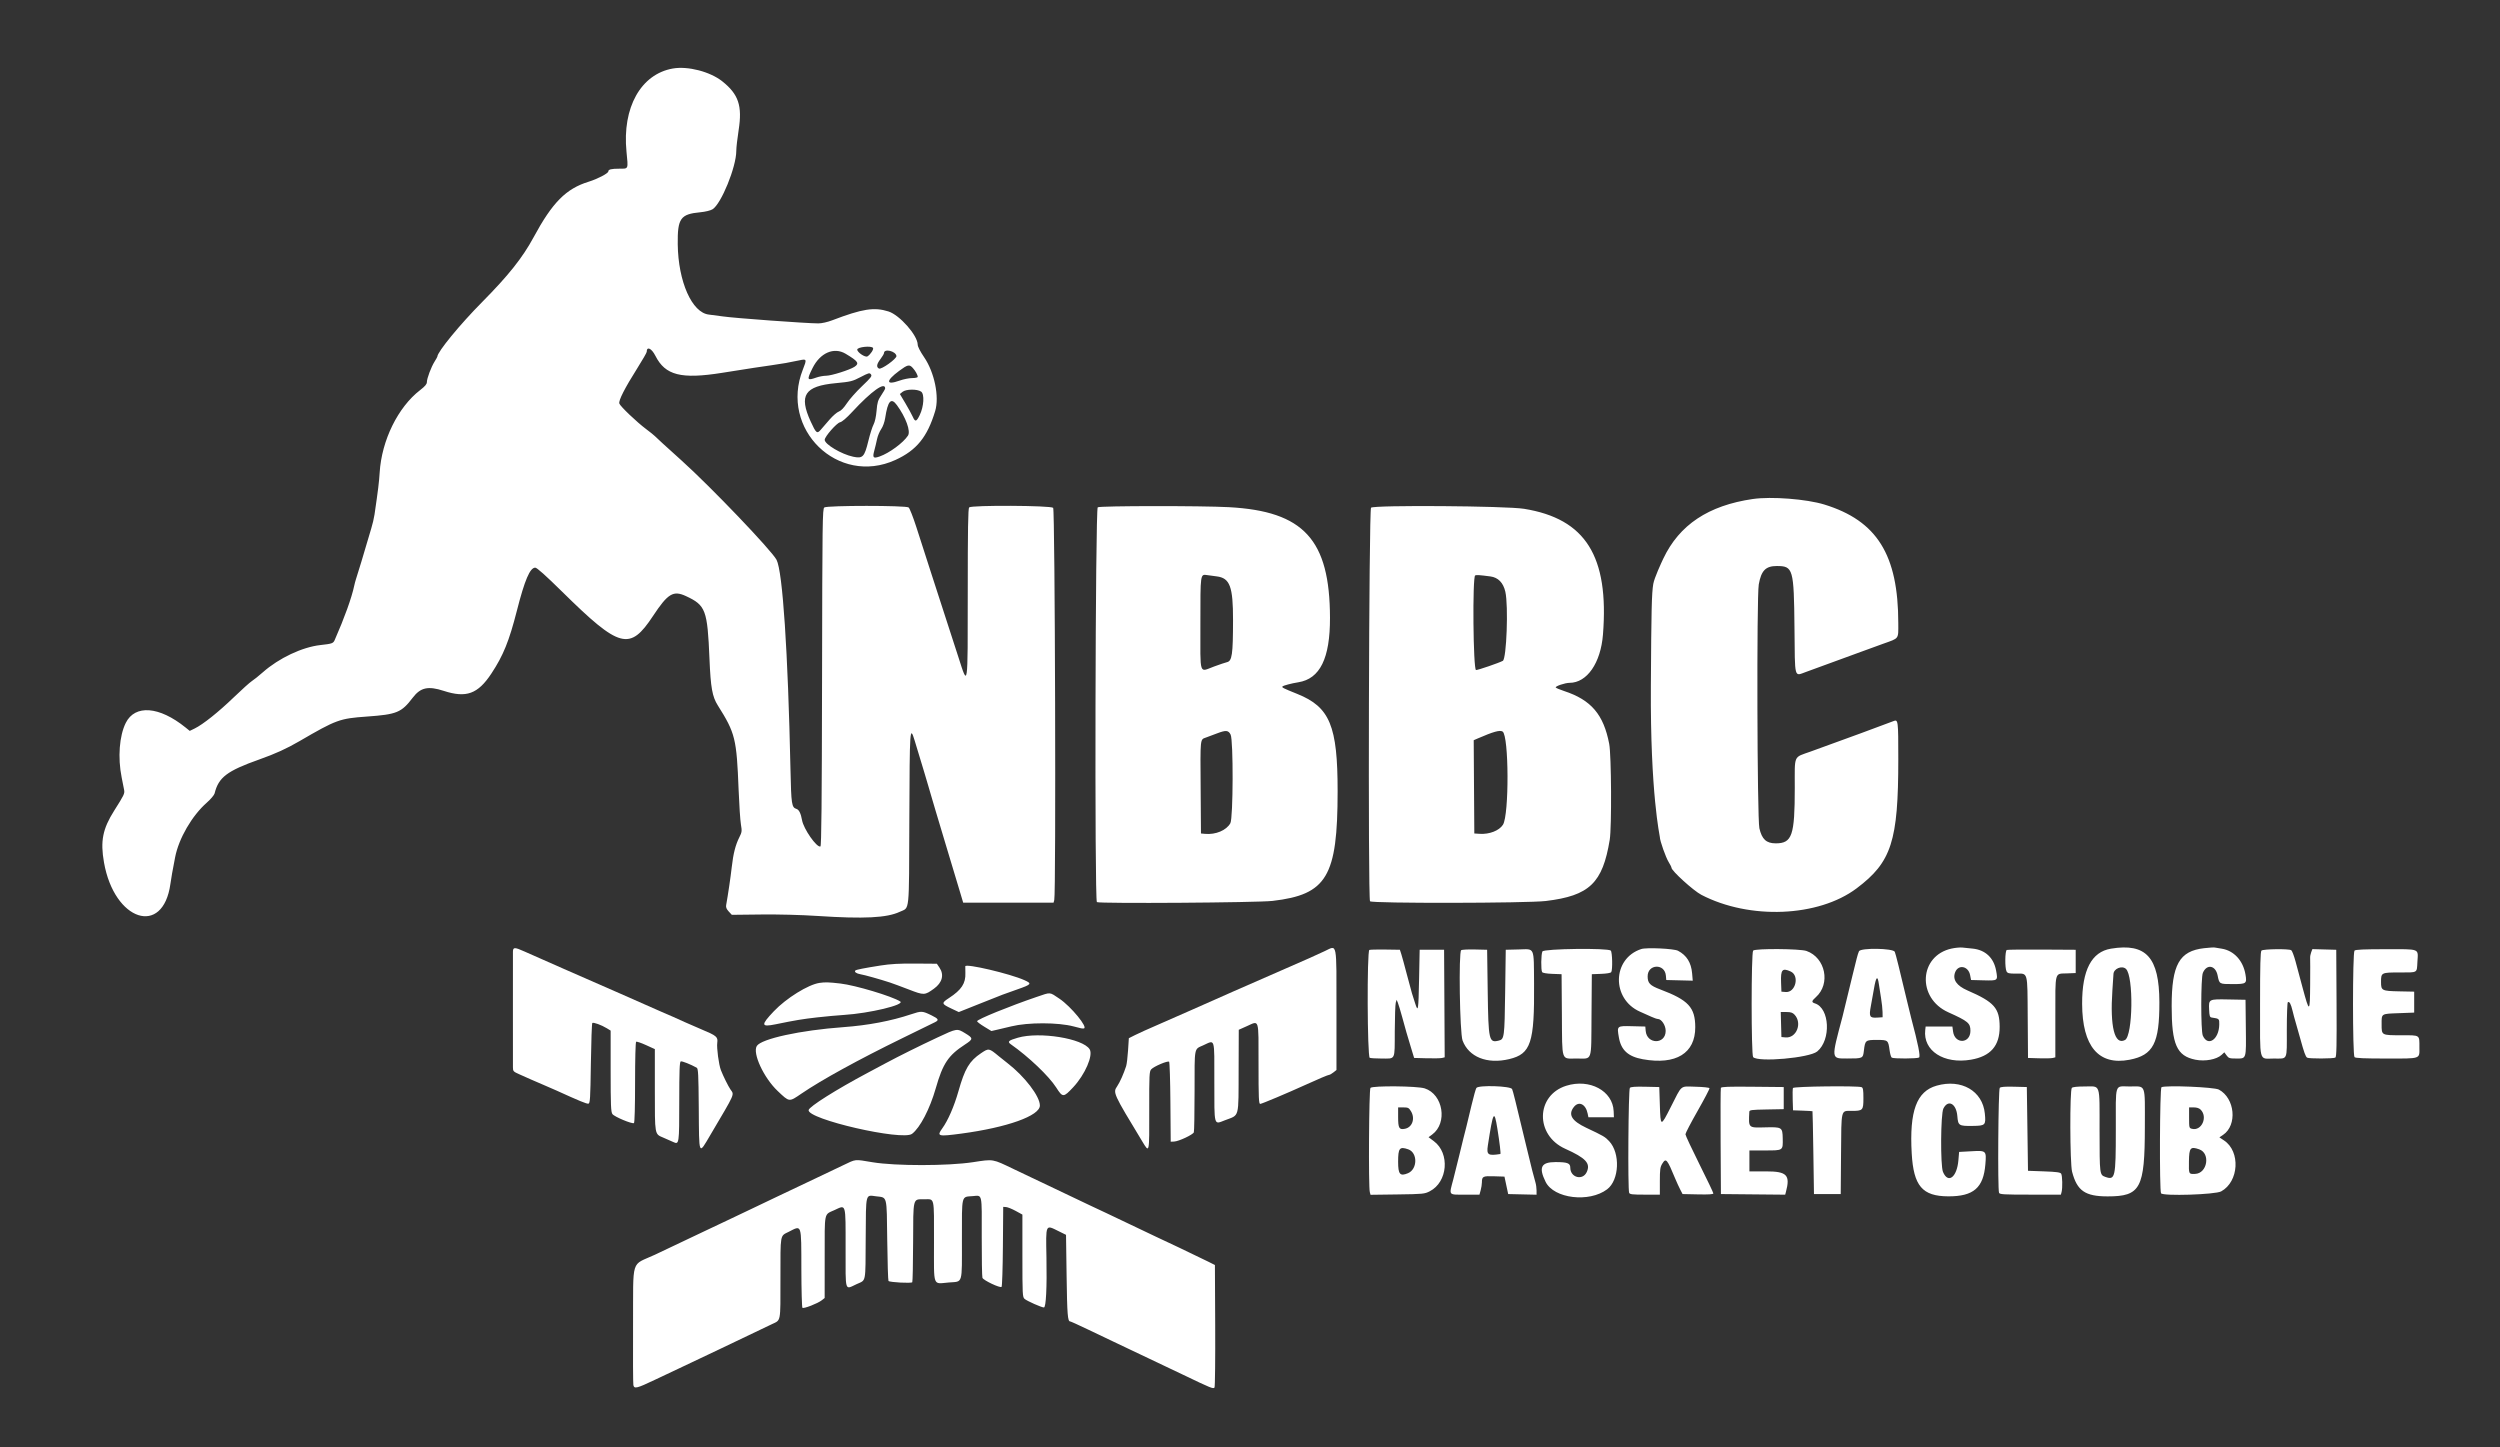
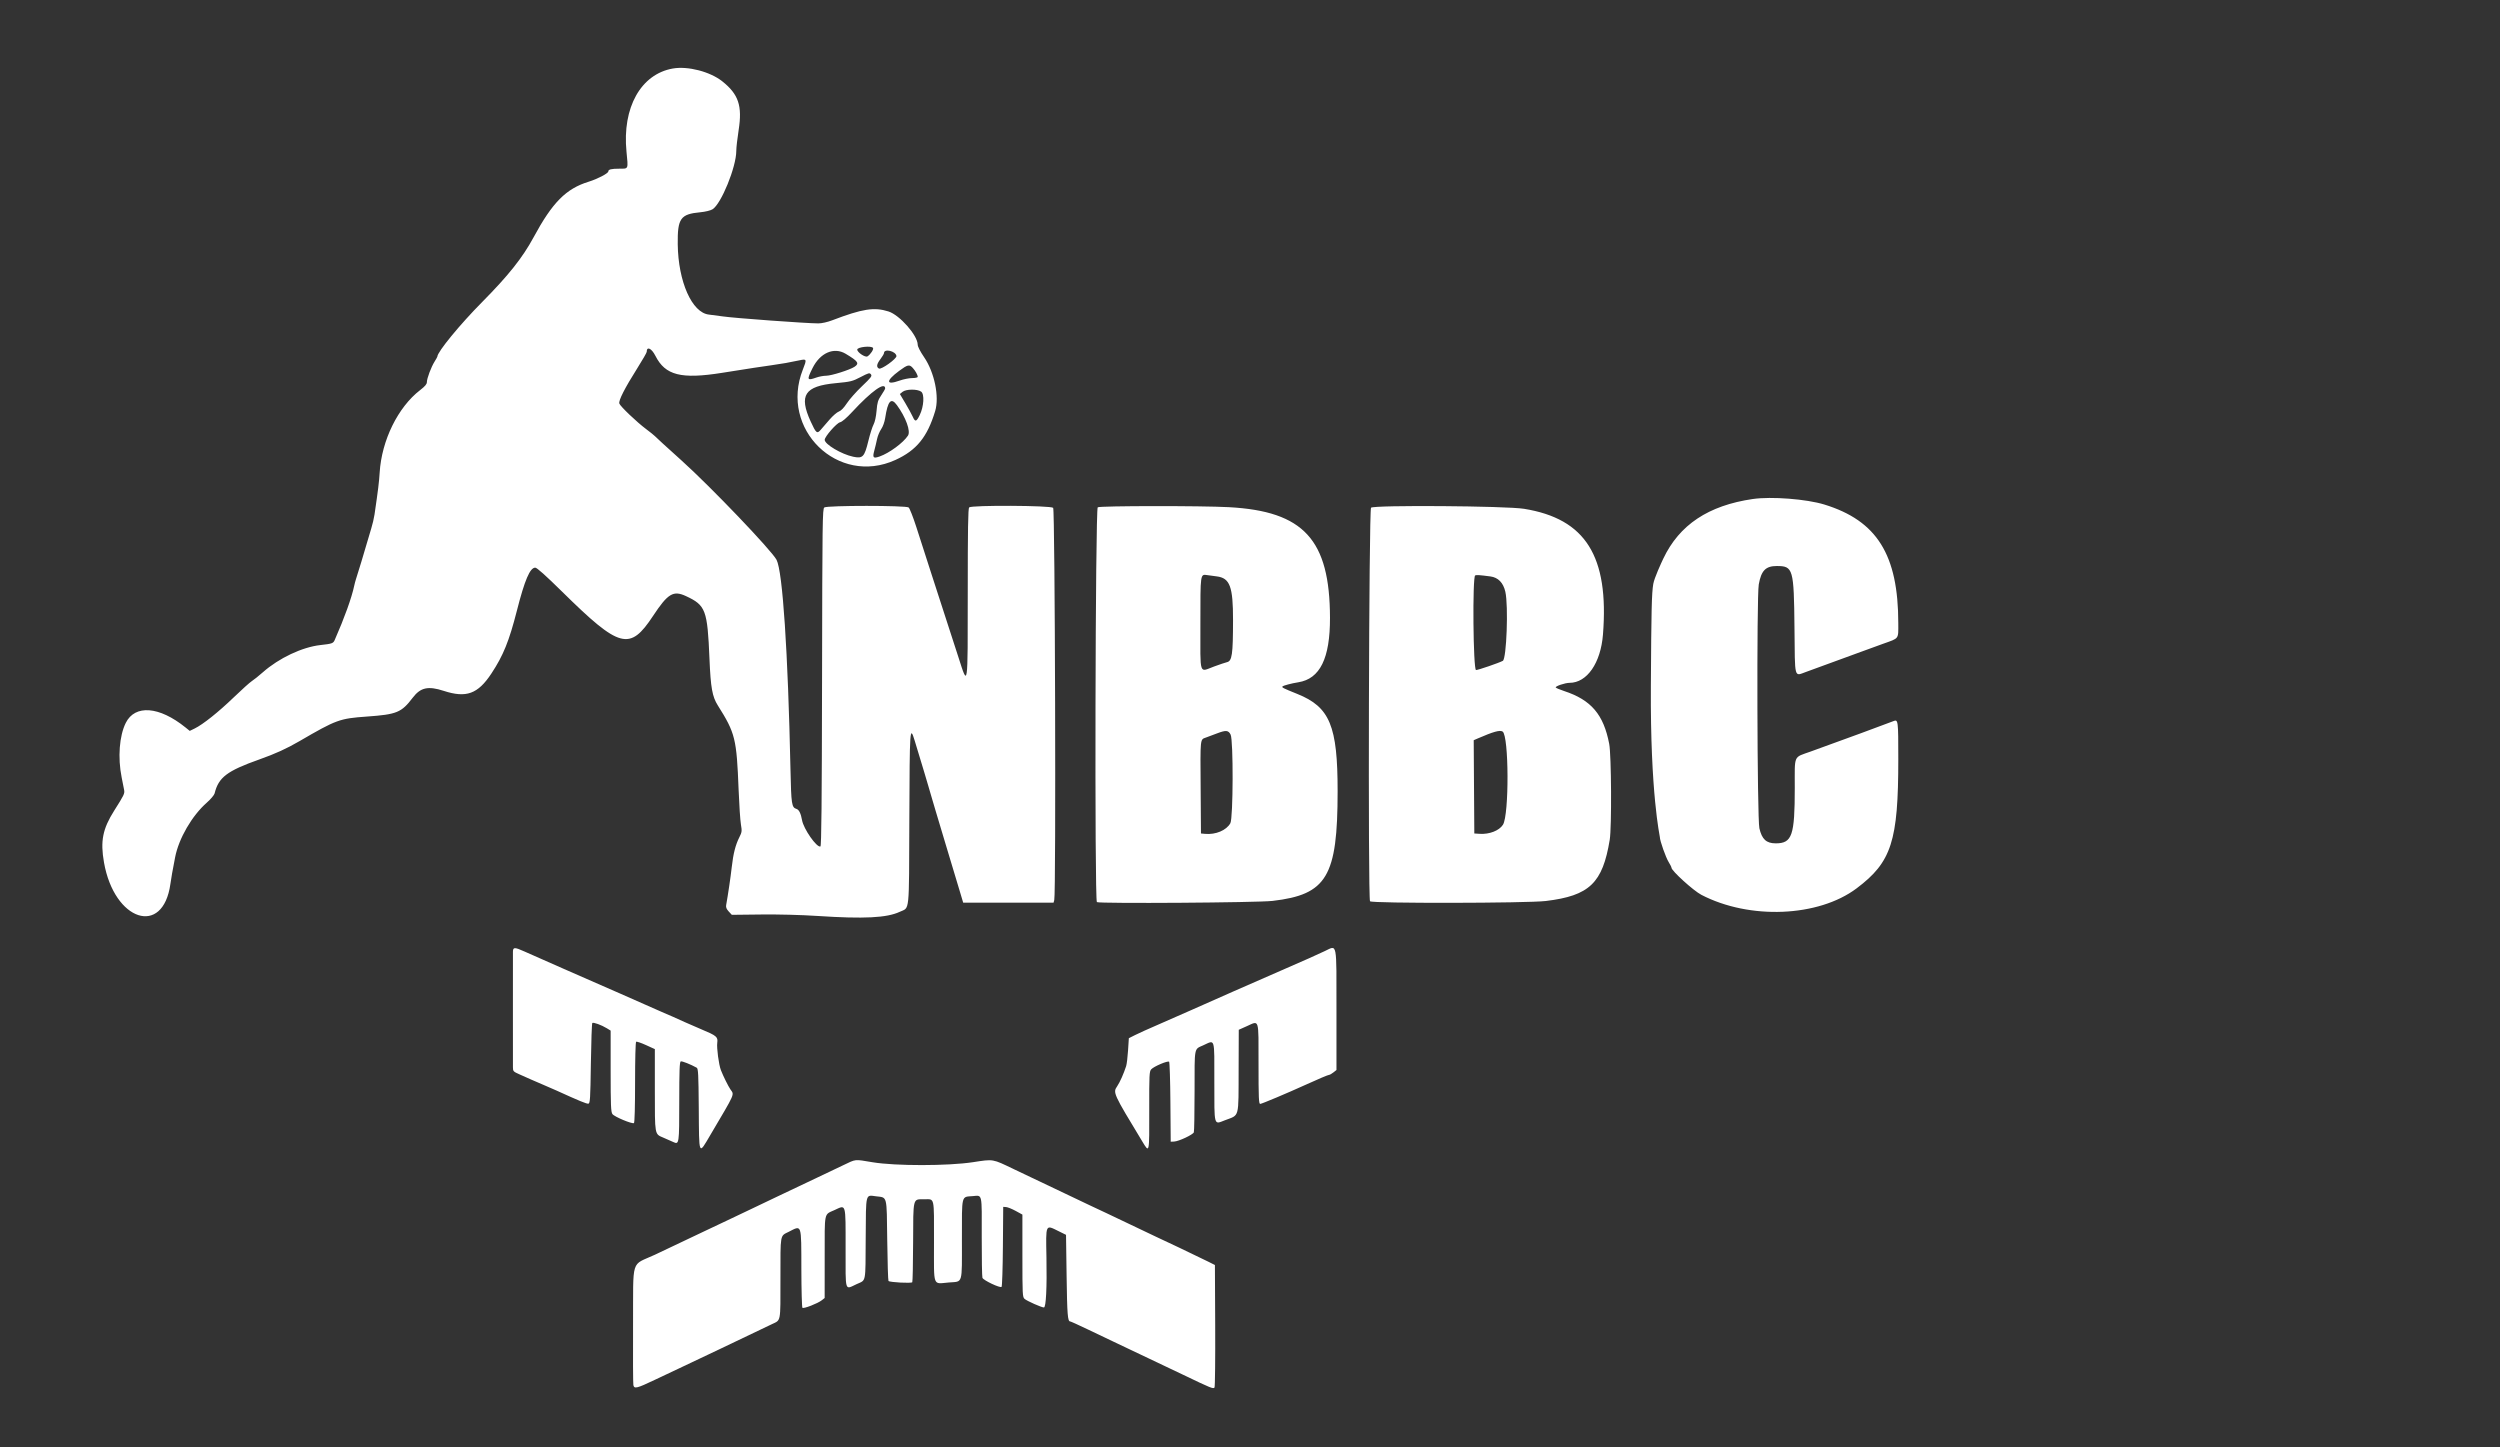
<svg xmlns="http://www.w3.org/2000/svg" width="100%" height="100%" viewBox="0 0 1197 693" version="1.1" xml:space="preserve" style="fill-rule:evenodd;clip-rule:evenodd;stroke-linejoin:round;stroke-miterlimit:2;">
  <rect x="0" y="0" width="1197" height="693" fill="#333333" stroke="none" />
  <g id="Calque1">
-     <path id="path2" d="M934.453,454.162c-15.665,3.392 -16.745,23.708 -1.624,30.512c9.497,4.274 10.61,5.203 10.61,8.878c0,6.212 -7.489,6.516 -8.314,0.337l-0.318,-2.388l-6.405,0l-6.406,0l-0.191,1.671c-1.139,9.907 8.902,16.426 21.881,14.207c9.397,-1.606 13.794,-6.646 13.751,-15.758c-0.044,-8.946 -2.603,-11.836 -15.392,-17.39c-5.243,-2.279 -7.248,-5.216 -5.931,-8.684c1.493,-3.924 6.309,-3.048 7.168,1.299l0.467,2.38l5.982,0.157c6.934,0.183 6.897,0.213 5.998,-4.699c-1.113,-6.078 -5.146,-9.864 -11.174,-10.489c-1.685,-0.177 -3.943,-0.408 -5.016,-0.515c-1.073,-0.11 -3.361,0.107 -5.086,0.482m76.292,0.05c-9.316,1.53 -13.874,10.252 -13.821,26.429c0.07,20.389 7.906,29.619 22.709,26.762c11.372,-2.199 14.332,-7.916 14.276,-27.598c-0.064,-21.439 -6.326,-28.36 -23.164,-25.593m44.636,-0.231c-11.929,1.343 -15.594,7.866 -15.591,27.776c0,18.328 2.436,23.825 11.361,25.626c4.628,0.933 10.152,-0.09 12.555,-2.326l1.299,-1.212l1.083,1.486c0.976,1.337 1.43,1.487 4.588,1.487c4.976,0 4.799,0.568 4.625,-14.83l-0.147,-13.296l-8,-0.154c-9.67,-0.187 -9.65,-0.197 -9.43,4.833c0.14,3.17 0.314,3.685 1.276,3.829c3.609,0.541 3.623,0.554 3.579,3.338c-0.117,7.198 -5.49,10.8 -7.889,5.287c-0.986,-2.263 -0.959,-27.662 0.034,-30.008c1.854,-4.394 6.081,-3.679 7.063,1.196c0.846,4.207 0.766,4.161 7.235,4.161c6.57,0 6.847,-0.211 6.108,-4.592c-1.122,-6.65 -5.557,-11.451 -11.411,-12.367c-1.37,-0.214 -2.867,-0.458 -3.325,-0.548c-0.461,-0.087 -2.713,0.053 -5.013,0.314m-269.558,0.418c-13.961,4.558 -14.339,23.922 -0.581,29.994c1.701,0.752 4.143,1.841 5.43,2.426c1.283,0.585 2.676,1.063 3.097,1.063c1.758,0 3.753,3.03 3.753,5.697c0,6.583 -9.026,6.546 -9.574,-0.037l-0.17,-2.041l-6.275,-0.157c-7.369,-0.185 -7.342,-0.208 -6.39,5.339c1.046,6.122 4.441,9.216 11.488,10.479c15.85,2.841 25.142,-2.857 25.089,-15.381c-0.04,-9.467 -3.284,-12.962 -16.748,-18.041c-4.945,-1.868 -6.051,-3.014 -6.051,-6.275c0,-5.959 8.247,-6.256 8.738,-0.315l0.174,2.076l12.684,0.314l-0.3,-3.499c-0.448,-5.163 -2.6,-8.614 -6.747,-10.817c-1.948,-1.036 -15.091,-1.651 -17.617,-0.825m-130.178,0.428c-1.18,0.487 -0.996,51.199 0.184,51.654c0.484,0.184 2.97,0.337 5.523,0.337c7.001,0 6.396,1.216 6.463,-13.009c0.03,-6.783 0.24,-12.958 0.471,-13.723l0.418,-1.394l0.581,1.394c0.321,0.765 1.267,3.896 2.102,6.96c1.851,6.79 2.068,7.549 4.087,14.202l1.604,5.29l6.061,0.163c3.335,0.087 6.627,0.021 7.319,-0.15l1.259,-0.314l-0.143,-25.747l-0.147,-25.747l-5.848,0l-5.848,0l-0.277,14.018c-0.304,15.331 -0.451,16.2 -1.938,11.465c-0.552,-1.764 -1.21,-3.829 -1.464,-4.598c-0.251,-0.765 -1.363,-4.872 -2.466,-9.126c-1.103,-4.254 -2.306,-8.638 -2.666,-9.744l-0.659,-2.015l-6.961,-0.104c-3.826,-0.057 -7.271,0.027 -7.655,0.188m43.972,0.103c-1.284,0.832 -0.695,39.645 0.655,43.254c2.96,7.919 11.766,11.435 22.322,8.915c10.405,-2.486 12.139,-7.753 11.909,-36.203c-0.144,-17.917 0.491,-16.507 -7.321,-16.31l-6.236,0.157l-0.281,20.33c-0.294,21.641 -0.407,22.496 -3.037,23.154c-4.722,1.187 -4.989,0.007 -5.317,-23.434l-0.277,-20.05l-5.848,-0.14c-3.217,-0.077 -6.172,0.07 -6.569,0.327m38.892,0.611c-0.664,1.244 -0.768,8.899 -0.133,9.898c0.257,0.405 2.179,0.735 4.862,0.836l4.441,0.164l0.147,19.444c0.17,22.833 -0.468,20.939 7.021,20.925c7.748,-0.01 6.996,2.155 7.164,-20.624l0.147,-19.745l4.438,-0.164c2.686,-0.101 4.608,-0.431 4.865,-0.836c0.705,-1.106 0.518,-9.56 -0.224,-10.305c-1.3,-1.3 -32.019,-0.916 -32.728,0.407m100.896,-0.407c-0.962,0.962 -0.962,50.054 0,51.016c2.533,2.533 26.924,0.374 30.673,-2.717c6.733,-5.55 5.987,-20.794 -1.13,-23.03c-1.677,-0.528 -1.58,-1.133 0.475,-2.961c7.174,-6.372 4.634,-18.913 -4.481,-22.131c-3.102,-1.093 -24.471,-1.243 -25.537,-0.177m50.672,0.307c-0.267,0.535 -0.762,2.103 -1.096,3.479c-0.334,1.38 -1.233,5.013 -2.002,8.077c-0.768,3.064 -2.048,8.327 -2.84,11.695c-0.795,3.368 -1.677,7.004 -1.962,8.077c-5.473,20.587 -5.533,20.029 2.226,20.033c7.515,0 7.585,-0.034 8.017,-3.709c0.591,-5.043 0.765,-5.187 6.185,-5.187c5.39,0 5.467,0.067 6.132,5.012c0.223,1.685 0.691,3.249 1.039,3.472c0.865,0.565 12.15,0.519 13.048,-0.053c0.762,-0.481 -0.377,-6.225 -3.775,-19.014c-0.284,-1.072 -1.143,-4.581 -1.905,-7.796c-3.626,-15.307 -5.457,-22.662 -5.925,-23.808c-0.708,-1.728 -16.283,-1.982 -17.142,-0.278m70.764,-0.611c-0.868,0.357 -0.965,8.675 -0.116,10.255c0.481,0.902 1.186,1.076 4.347,1.076c6.065,0 5.63,-1.57 5.791,20.885l0.144,19.492l5.29,0.163c2.91,0.091 5.854,0.024 6.546,-0.15l1.252,-0.311l0,-19.415c0,-22.237 -0.457,-20.534 5.595,-20.777l4.15,-0.164l0,-5.57l0,-5.571l-16.15,-0.097c-8.882,-0.057 -16.464,0.027 -16.849,0.184m121.942,0.304c-0.502,0.502 -0.669,6.951 -0.669,25.6c0,28.851 -0.702,26.084 6.6,26.084c6.793,0 6.209,1.287 6.209,-13.673c0,-7.148 0.224,-13.133 0.494,-13.3c0.765,-0.475 1.457,0.796 2.259,4.137c0.401,1.684 1.039,4.067 1.417,5.293c0.374,1.223 1.37,4.731 2.212,7.796c1.881,6.857 2.577,8.792 3.335,9.319c0.795,0.555 12.661,0.525 13.54,-0.036c0.551,-0.351 0.671,-5.931 0.558,-26.028l-0.144,-25.583l-5.717,-0.157l-5.714,-0.16l-0.575,1.517c-0.318,0.835 -0.538,2.035 -0.491,2.666c0.05,0.632 0.05,6.409 0.003,12.842c-0.097,13.63 -0.324,13.717 -3.646,1.363c-1.105,-4.12 -2.609,-9.72 -3.341,-12.447c-0.735,-2.723 -1.661,-5.166 -2.065,-5.42c-1.18,-0.749 -13.49,-0.588 -14.265,0.187m44.553,0c-0.959,0.962 -0.959,50.054 0,51.016c0.488,0.485 4.661,0.668 15.298,0.668c16.791,0 15.785,0.341 15.772,-5.393c-0.013,-6.078 0.478,-5.744 -8.551,-5.754c-9.691,-0.01 -9.541,0.07 -9.541,-5.216c0,-5.273 -0.374,-5.029 8.258,-5.357l7.335,-0.281l0,-5.012l0,-5.012l-7.238,-0.147c-8.251,-0.174 -8.635,-0.368 -8.635,-4.451c0,-4.542 0.097,-4.592 8.949,-4.592c8.798,0 8.17,0.378 8.471,-5.076c0.364,-6.542 1.557,-6.061 -15.061,-6.061c-10.449,0 -14.569,0.183 -15.057,0.668m-705.742,7.144c-8.013,1.267 -11.659,1.992 -12.053,2.386c-0.648,0.645 0.478,1.467 2.467,1.805c2.028,0.341 9.072,2.315 14.044,3.936c1.377,0.451 5.46,1.958 9.076,3.355c7.325,2.83 7.609,2.82 12.09,-0.425c3.939,-2.857 4.922,-6.599 2.619,-10.014l-1.272,-1.895l-10.283,-0.08c-7.572,-0.06 -11.969,0.184 -16.688,0.932m40.587,0.354c-0.036,0.255 -0.02,1.718 0.037,3.252c0.187,4.949 -1.854,8.063 -7.853,11.969c-3.715,2.423 -3.632,2.774 1.19,5.053l3.512,1.661l10.366,-4.134c11.511,-4.595 10.622,-4.257 17.773,-6.763c6.71,-2.353 6.988,-2.72 3.285,-4.381c-6.873,-3.085 -28.099,-8.076 -28.31,-6.657m555.729,1.274c3.715,3.462 3.321,32.009 -0.468,34.037c-4.969,2.66 -7.231,-6.259 -6.032,-23.785c0.271,-3.94 0.498,-7.439 0.512,-7.776c0.087,-2.603 4.08,-4.254 5.988,-2.476m-160.54,1.233c4.357,1.984 2.349,10.219 -2.392,9.824l-2.039,-0.17l-0.164,-4.405c-0.23,-6.155 0.582,-7.081 4.595,-5.249m42.248,6.162c0.177,1.31 0.635,4.26 1.019,6.556c0.384,2.299 0.708,5.303 0.725,6.683l0.03,2.506l-2.556,0.167c-3.666,0.237 -4.04,-0.434 -3.078,-5.52c0.431,-2.262 1.076,-5.868 1.44,-8.013c1.05,-6.215 1.798,-6.951 2.42,-2.379m-507.262,-0.699c-5.417,0.809 -15.916,7.331 -21.841,13.573c-6.322,6.654 -6.189,7.68 0.822,6.249c9.851,-2.011 12.818,-2.502 19.906,-3.311c3.983,-0.451 9.747,-0.979 12.808,-1.173c12.257,-0.772 29.416,-4.889 26.953,-6.466c-3.882,-2.483 -21.483,-7.759 -28.624,-8.578c-5.663,-0.651 -7.301,-0.698 -10.024,-0.294m104.147,6.657c-13.143,4.474 -28.681,10.806 -28.681,11.689c0,0.287 1.544,1.463 3.432,2.609l3.432,2.085l3.11,-0.715c1.711,-0.391 4.615,-1.079 6.453,-1.53c8.013,-1.955 22.406,-1.932 29.84,0.05c3.763,0.999 3.957,1.039 4.812,0.956c2.333,-0.228 -6.078,-10.506 -11.662,-14.255c-4.865,-3.265 -3.976,-3.192 -10.736,-0.889m-60.296,8.37c-9.553,3.202 -20.577,5.293 -32.433,6.155c-20.531,1.491 -39.277,5.574 -41.419,9.016c-2.142,3.449 3.318,15.234 9.984,21.546c5.698,5.394 5.377,5.357 11.362,1.277c9.634,-6.573 27.311,-16.284 48.476,-26.629c7.81,-3.819 14.804,-7.244 15.539,-7.609c1.971,-0.986 1.64,-1.617 -1.688,-3.244c-4.434,-2.166 -4.819,-2.186 -9.821,-0.512m423.011,0.171c3.84,4.087 0.906,11.398 -4.374,10.897l-1.905,-0.184l-0.16,-5.985l-0.157,-5.988l2.706,0c2.092,0 2.975,0.287 3.89,1.26m-410.333,10.914c-9.012,4.226 -18.231,8.808 -24.845,12.346c-2.416,1.294 -6.272,3.352 -8.57,4.575c-15.101,8.036 -27.973,16.15 -28.3,17.837c-0.846,4.368 44.92,14.89 49.518,11.388c3.863,-2.943 8.515,-11.885 11.362,-21.84c3.382,-11.826 5.971,-15.706 13.944,-20.898c4.07,-2.654 4.073,-3.024 0.074,-5.451c-3.86,-2.338 -3.83,-2.342 -13.183,2.043m38.475,0.123c-4.521,1.306 -5.156,1.898 -3.378,3.144c8.484,5.945 18.222,15.211 21.71,20.671c3.134,4.906 3.492,4.903 8.164,-0.1c5.677,-6.082 9.664,-15.298 7.863,-18.181c-3.239,-5.187 -23.99,-8.528 -34.359,-5.534m-17.674,7.445c-5.57,3.752 -7.725,7.381 -10.77,18.128c-2.051,7.258 -5.008,14.051 -7.769,17.861c-2.74,3.786 -2.048,3.973 9.156,2.476c21.978,-2.944 37.593,-8.531 37.593,-13.45c0,-4.418 -7.268,-13.918 -15.538,-20.307c-1.35,-1.042 -3.228,-2.54 -4.177,-3.328c-4.682,-3.88 -4.762,-3.893 -8.495,-1.38m280.219,15.565c-14.619,4.625 -14.944,23.665 -0.508,30.151c9.911,4.451 12.247,6.967 10.349,11.135c-1.938,4.256 -7.89,2.696 -7.89,-2.069c0,-2.159 -1.376,-2.68 -7.094,-2.68c-6.89,0 -8.153,2.529 -4.725,9.467c3.967,8.023 20.845,10.068 29.459,3.568c5.842,-4.404 6.379,-17.332 0.956,-23.06c-1.978,-2.092 -2.633,-2.476 -10.937,-6.396c-7.01,-3.308 -8.812,-6.318 -5.948,-9.957c2.353,-2.991 5.668,-1.414 6.6,3.14l0.367,1.795l12.207,0l-0.12,-2.904c-0.401,-9.757 -11.528,-15.726 -22.716,-12.19m177.354,-0.054c-9.603,2.724 -13.082,12.171 -11.933,32.407c0.889,15.632 5.076,20.548 17.53,20.591c12.084,0.04 16.842,-4.08 17.744,-15.374c0.525,-6.57 0.474,-6.617 -6.947,-6.202l-5.634,0.31l-0.334,3.963c-0.695,8.214 -4.945,11.435 -7.385,5.594c-1.273,-3.051 -1.119,-27.691 0.19,-30.318c2.27,-4.538 6.199,-2.413 6.684,3.616c0.367,4.558 0.715,4.778 7.371,4.688c6.085,-0.08 6.346,-0.347 5.795,-5.928c-1.073,-10.84 -11.228,-16.711 -23.081,-13.347m-271.086,1.06c-0.711,0.711 -0.999,47.32 -0.307,49.91l0.347,1.286l12.873,-0.173c12.306,-0.167 12.991,-0.235 15.484,-1.511c8.608,-4.401 9.748,-18.165 1.982,-23.976l-2.563,-1.918l1.744,-1.286c7.475,-5.517 5.25,-19.238 -3.586,-22.091c-3.568,-1.153 -24.864,-1.351 -25.974,-0.241m50.729,0.027c-0.294,0.384 -1.337,4.08 -2.316,8.213c-1.995,8.411 -3.184,13.26 -3.963,16.154c-0.287,1.069 -1.172,4.704 -1.965,8.073c-0.792,3.372 -2.055,8.44 -2.803,11.271c-2.112,7.973 -2.556,7.388 5.57,7.388l6.938,0l0.581,-2.089c0.317,-1.149 0.585,-2.84 0.591,-3.759c0.02,-2.904 0.461,-3.124 5.861,-2.947l4.939,0.16l0.889,4.178l0.892,4.177l13.587,0.314l0,-2.065c0,-1.137 -0.234,-2.838 -0.521,-3.78c-0.775,-2.55 -1.982,-7.331 -4.504,-17.861c-5.247,-21.884 -6.192,-25.679 -6.684,-26.869c-0.618,-1.497 -15.986,-1.995 -17.092,-0.558m73.485,-0.044c-0.722,0.722 -1.053,48.423 -0.348,50.261c0.284,0.742 1.484,0.882 7.519,0.882l7.181,0l0,-6.479c0,-5.561 0.16,-6.74 1.143,-8.328c1.801,-2.913 2.292,-2.345 6.285,7.288c0.635,1.531 1.671,3.787 2.299,5.013l1.147,2.226l7.374,0.157c5.187,0.11 7.372,-0.03 7.372,-0.472c0,-0.347 -3.007,-6.646 -6.683,-14.001c-3.676,-7.355 -6.684,-13.797 -6.684,-14.315c0,-0.521 2.63,-5.567 5.848,-11.218c3.218,-5.647 5.764,-10.523 5.664,-10.83c-0.107,-0.318 -2.967,-0.625 -6.66,-0.715c-7.602,-0.184 -6.295,-1.263 -11.939,9.858c-4.785,9.433 -4.829,9.426 -5.166,-1.07l-0.278,-8.631l-6.696,-0.154c-4.732,-0.11 -6.894,0.044 -7.378,0.528m43.571,0.034c-0.147,0.387 -0.204,11.983 -0.124,25.766l0.144,25.063l15.387,0.15l15.389,0.147l0.337,-1.264c2.179,-8.133 0.501,-9.894 -9.433,-9.894l-8.037,0l0,-5.012l0,-5.013l7.532,0c8.729,0 8.538,0.134 8.414,-5.9c-0.11,-5.207 -0.374,-5.364 -8.487,-5.147c-8.07,0.217 -7.893,0.394 -7.506,-7.455c0.044,-0.855 0.939,-0.976 8.265,-1.113l8.213,-0.153l0,-5.293l0,-5.29l-14.914,-0.147c-11.625,-0.117 -14.97,0.007 -15.18,0.555m34.508,0.053c-0.157,0.408 -0.211,2.977 -0.12,5.711l0.16,4.966l4.595,0.163c2.53,0.087 4.651,0.214 4.718,0.277c0.067,0.064 0.254,9.013 0.418,19.889l0.294,19.77l12.811,0l0.148,-19.165c0.167,-21.863 -0.124,-20.654 4.969,-20.654c5.516,0 5.744,-0.24 5.744,-6.088c0,-3.983 -0.171,-4.996 -0.882,-5.27c-1.949,-0.749 -32.557,-0.374 -32.855,0.401m99.025,-0.087c-0.722,0.722 -1.053,48.423 -0.348,50.261c0.298,0.772 2.142,0.882 14.974,0.882l14.632,0l0.338,-1.253c0.521,-1.952 0.391,-7.842 -0.194,-8.771c-0.411,-0.656 -2.205,-0.899 -8.207,-1.117l-7.679,-0.277l-0.277,-20.049l-0.281,-20.05l-6.135,-0.157c-4.301,-0.11 -6.342,0.05 -6.823,0.531m34.511,0.017c-1.032,1.033 -0.932,36.132 0.117,40.163c2.38,9.129 6.236,11.799 17.039,11.799c15.739,0 17.767,-3.78 17.8,-33.165c0.024,-21.306 0.712,-19.465 -7.271,-19.465c-7.371,0 -6.633,-2.343 -6.633,20.958c0,22.629 -0.307,24.013 -4.965,22.358c-2.787,-0.989 -2.794,-1.032 -2.814,-22.181c-0.02,-23.133 0.642,-21.135 -6.977,-21.135c-3.632,0 -5.864,0.237 -6.296,0.668m42.913,-0.321c-0.822,0.355 -1.019,49.519 -0.204,50.802c0.906,1.431 25.944,0.639 28.784,-0.909c8.525,-4.654 9.334,-19.13 1.364,-24.403l-2.209,-1.464l1.764,-1.189c6.907,-4.655 5.708,-17.554 -2.018,-21.688c-2.225,-1.189 -25.159,-2.148 -27.481,-1.149m-359.354,11.485c2.125,3.485 0.692,7.716 -2.857,8.425c-2.783,0.557 -3.274,-0.275 -3.274,-5.568l0,-4.665l2.513,0c2.241,0 2.636,0.197 3.618,1.808m378.12,-0.725c3.526,3.525 0.458,10.326 -4.143,9.17c-1.36,-0.342 -1.397,-0.479 -1.397,-5.3l0,-4.953l2.229,0c1.463,0 2.6,0.371 3.311,1.083m-336.734,9.079c1.112,6.92 1.721,12.103 1.43,12.15c-5.895,0.946 -6.673,0.414 -5.988,-4.057c2.55,-16.554 3.054,-17.449 4.558,-8.093m-42.682,9.908c4.578,1.597 4.497,9.51 -0.111,11.435c-3.829,1.6 -4.724,0.558 -4.724,-5.484c0,-6.559 0.681,-7.398 4.835,-5.951m378.728,0.007c5.484,1.911 3.9,11.528 -1.942,11.759c-3.11,0.12 -3.067,0.21 -2.98,-6.029c0.09,-6.505 0.688,-7.207 4.922,-5.73" style="fill:#fff;" />
    <path id="path1" d="M322.18,32.798c-15.348,2.684 -24.297,18.706 -22.219,39.785c0.852,8.641 1.043,8.184 -3.388,8.184c-3.896,0 -5.297,0.344 -5.31,1.309c-0.013,0.926 -5.126,3.603 -9.393,4.92c-10.863,3.347 -17.36,9.904 -26.392,26.628c-5.263,9.744 -12.063,18.306 -24.547,30.907c-10.733,10.836 -21.53,23.992 -21.53,26.231c0,0.137 -0.585,1.183 -1.303,2.326c-1.648,2.62 -3.709,8.103 -3.709,9.864c0,0.972 -0.879,2.015 -3.225,3.819c-10.612,8.167 -18.429,24.07 -19.377,39.445c-0.288,4.615 -0.739,8.307 -2.467,20.113c-0.257,1.771 -0.962,4.778 -1.564,6.683c-0.597,1.905 -1.51,4.969 -2.025,6.806c-0.942,3.379 -4.457,14.978 -5.316,17.544c-0.254,0.765 -0.622,2.145 -0.812,3.064c-1.19,5.698 -4.725,15.529 -9.356,26.021c-0.709,1.601 -1.227,1.784 -6.817,2.403c-8.735,0.969 -19.869,6.228 -27.568,13.025c-1.992,1.758 -4.371,3.663 -5.29,4.237c-0.919,0.575 -4.802,4.064 -8.631,7.756c-7.322,7.064 -14.807,13.029 -18.746,14.94l-2.346,1.143l-2.012,-1.627c-12.571,-10.162 -24.196,-11.064 -28.614,-2.219c-3.094,6.199 -3.886,16.601 -1.982,26.084c0.508,2.52 1.043,5.247 1.19,6.052c0.314,1.734 0.027,2.332 -4.732,9.851c-5.557,8.785 -6.713,14.636 -4.905,24.881c4.949,28.066 28.253,35.622 31.785,10.306c0.414,-2.971 1.016,-6.376 2.266,-12.812c1.747,-9.019 8.066,-19.912 15.19,-26.181c1.848,-1.627 3.519,-3.609 3.716,-4.401c1.885,-7.696 5.935,-10.77 21.44,-16.274c7.689,-2.726 13.039,-5.165 19.214,-8.758c17.687,-10.292 19.174,-10.834 32.303,-11.769c14.292,-1.016 16.511,-1.928 21.884,-8.996c3.749,-4.938 7.378,-5.74 14.873,-3.297c10.78,3.512 16.334,1.496 22.794,-8.275c5.703,-8.63 8.497,-15.514 12.226,-30.123c3.753,-14.71 6.269,-20.601 8.792,-20.601c0.802,0 5.026,3.776 12.942,11.575c27.561,27.147 32.323,28.41 43.46,11.538c7.111,-10.77 9.688,-12.317 15.776,-9.483c9.45,4.401 10.266,6.583 11.245,30.091c0.574,13.76 1.336,18.024 3.979,22.224c8.391,13.33 9.012,15.853 9.968,40.431c0.281,7.197 0.775,14.652 1.103,16.563c0.545,3.205 0.488,3.683 -0.742,6.126c-1.868,3.715 -2.927,7.879 -3.652,14.345c-0.538,4.806 -1.798,13.37 -2.673,18.155c-0.188,1.039 0.157,1.901 1.223,3.054l1.49,1.604l14.018,-0.157c8.471,-0.097 19.194,0.184 27.104,0.705c22.188,1.46 33.125,0.909 39.283,-1.988c4.842,-2.276 4.418,1.848 4.588,-44.587c0.164,-43.534 0.254,-44.861 2.536,-37.452c1.765,5.721 3.526,11.538 4.542,14.997c0.537,1.838 1.43,4.845 1.981,6.683c0.552,1.838 1.43,4.845 1.955,6.683c0.525,1.838 1.267,4.344 1.647,5.57c0.679,2.169 1.801,5.925 4.508,15.038c1.698,5.717 2.673,8.965 4.354,14.478c0.749,2.453 2.012,6.651 2.807,9.33l1.451,4.872l43.276,0l0.335,-1.253c0.882,-3.288 0.37,-186.891 -0.525,-187.783c-1.143,-1.147 -39.094,-1.34 -40.226,-0.208c-0.508,0.509 -0.669,10.386 -0.669,41.058c0,46.208 0.161,45.109 -4.461,30.677c-1.323,-4.138 -3.842,-11.907 -5.6,-17.267c-1.758,-5.36 -5.126,-15.762 -7.488,-23.114c-2.363,-7.351 -5.551,-17.249 -7.084,-21.997c-1.534,-4.749 -3.185,-8.945 -3.667,-9.33c-1.259,-1.002 -39.016,-1.002 -40.376,0c-0.875,0.649 -0.952,6.309 -1.079,81.404c-0.104,60.163 -0.301,80.763 -0.779,80.924c-1.791,0.598 -8.08,-8.414 -8.808,-12.625c-0.541,-3.121 -1.443,-4.976 -2.6,-5.34c-2.376,-0.755 -2.57,-2.008 -2.934,-18.913c-1.209,-56.496 -3.752,-94.78 -6.666,-100.378c-2.326,-4.471 -31.381,-34.856 -45.446,-47.524c-8.347,-7.518 -11.826,-10.7 -12.805,-11.702c-0.471,-0.481 -2.342,-1.985 -4.16,-3.342c-4.514,-3.364 -12.437,-10.92 -12.865,-12.27c-0.448,-1.403 2.57,-7.331 8.581,-16.861c2.49,-3.95 4.525,-7.489 4.525,-7.87c0,-2.807 2.316,-1.751 4.17,1.908c4.735,9.336 12.277,11.258 31.932,8.127c13.798,-2.195 18.99,-2.994 23.769,-3.649c4.641,-0.639 8.725,-1.357 13.243,-2.336c3.552,-0.768 3.622,-0.571 1.637,4.454c-11.245,28.454 16.802,55.815 44.326,43.251c10.118,-4.618 15.277,-10.964 19.037,-23.411c2.068,-6.841 -0.344,-18.563 -5.306,-25.811c-1.855,-2.71 -3.048,-5.046 -3.058,-5.988c-0.04,-4.438 -8.648,-14.209 -14.004,-15.899c-6.861,-2.162 -12.445,-1.283 -26.914,4.233c-2.329,0.889 -5.015,1.488 -6.683,1.488c-5.48,0.01 -40.657,-2.563 -45.669,-3.339c-1.838,-0.284 -4.846,-0.678 -6.684,-0.875c-8.113,-0.869 -14.729,-15.773 -14.939,-33.66c-0.148,-12.411 1.282,-14.446 10.806,-15.338c2.386,-0.224 4.845,-0.819 5.821,-1.407c4.164,-2.509 11.415,-20.303 11.405,-27.985c-0.003,-1.478 0.505,-5.965 1.129,-9.975c1.805,-11.615 -0.04,-17.112 -7.819,-23.311c-5.828,-4.641 -16.467,-7.408 -23.668,-6.152m95.826,133.791c0.411,0.664 -1.21,3.13 -2.657,4.043c-1.032,0.651 -4.895,-1.915 -4.895,-3.255c0,-1.25 6.827,-1.965 7.552,-0.788m11.218,3.849c0.194,1.303 -7.258,6.653 -8.387,6.018c-1.334,-0.745 -1.103,-2.115 0.771,-4.591c0.909,-1.203 1.654,-2.47 1.654,-2.814c0,-2.285 5.608,-0.982 5.962,1.387m-24.34,-1.066c5.998,3.576 6.716,4.635 4.237,6.259c-2.249,1.474 -11.064,4.26 -13.494,4.264c-1.262,0.003 -3.364,0.381 -4.664,0.839c-4.588,1.62 -4.749,1.246 -1.922,-4.475c3.623,-7.332 10.262,-10.219 15.843,-6.887m32.136,6.766c1.286,1.414 2.395,3.392 2.395,4.281c0,0.338 -1.146,0.595 -2.646,0.595c-1.453,0 -4.187,0.552 -6.071,1.226c-6.587,2.363 -6.68,0.141 -0.195,-4.658c4.097,-3.03 4.906,-3.211 6.517,-1.444m-24.28,8.766c-2.744,2.606 -6.002,6.278 -7.238,8.16c-1.454,2.212 -2.814,3.615 -3.853,3.98c-0.885,0.307 -2.877,2.028 -4.431,3.822c-1.554,1.791 -3.472,4.01 -4.264,4.929c-1.741,2.025 -2.235,1.614 -4.805,-4.016c-5.731,-12.558 -2.89,-16.912 11.956,-18.319c7.278,-0.692 8.023,-0.875 11.98,-2.941c3.843,-2.005 4.281,-2.121 4.932,-1.279c0.622,0.802 0.07,1.53 -4.277,5.664m11.081,1.085c0,0.265 -0.839,1.728 -1.865,3.249c-1.601,2.379 -1.915,3.422 -2.249,7.398c-0.234,2.824 -0.799,5.406 -1.443,6.616c-0.582,1.093 -1.698,4.612 -2.48,7.816c-1.895,7.769 -2.67,8.581 -7.285,7.606c-5.607,-1.186 -13.654,-5.969 -13.627,-8.097c0.017,-1.547 5.755,-8.093 7.359,-8.4c0.922,-0.175 3.087,-2.023 5.82,-4.973c9.284,-10.015 15.77,-14.626 15.77,-11.215m17.212,1.511c1.674,1.173 1.33,7.108 -0.652,11.208c-1.583,3.278 -2.192,3.432 -3.344,0.832c-0.512,-1.153 -2.113,-4.077 -3.552,-6.496l-2.624,-4.395l1.277,-1.035c1.674,-1.357 7.024,-1.427 8.895,-0.114m-11.595,6.462c4.287,5.875 6.69,12.491 5.303,14.604c-2.252,3.438 -8.926,8.353 -13.56,9.987c-3.058,1.08 -3.496,0.619 -2.583,-2.733c0.417,-1.531 1.015,-4.03 1.33,-5.55c0.31,-1.524 1.206,-3.689 1.985,-4.812c0.838,-1.21 1.62,-3.382 1.914,-5.31c1.26,-8.264 2.83,-9.998 5.611,-6.186m409.851,44.945c-21.309,3.097 -35.247,12.384 -42.912,28.584c-0.903,1.905 -4.291,9.189 -4.785,12.1c-0.756,4.447 -0.939,12.24 -1.153,49.007c-0.304,51.584 4.297,71.567 4.297,72.158c0,1.748 2.851,9.821 4.264,12.067c0.718,1.143 1.307,2.322 1.307,2.619c0,1.468 10.489,10.995 14.278,12.973c23.097,12.033 56.062,10.669 74.36,-3.078c16.738,-12.574 19.963,-22.569 19.963,-61.869c0,-18.65 -0.06,-19.124 -2.326,-18.208c-2.964,1.196 -25.389,9.436 -39.675,14.579c-8.36,3.011 -7.568,1.183 -7.568,17.42c0,22.812 -1.277,26.525 -9.116,26.525c-4.498,0 -6.633,-1.972 -7.829,-7.231c-1.069,-4.709 -1.337,-110.787 -0.295,-116.721c1.167,-6.637 3.309,-8.836 8.612,-8.836c7.856,0 8.21,1.237 8.488,29.65c0.24,24.915 -0.228,23.121 5.497,21.072c5.349,-1.915 20.109,-7.312 26.111,-9.55c2.756,-1.026 7.642,-2.807 10.86,-3.957c7.809,-2.793 7.241,-2.015 7.234,-9.894c-0.023,-32.707 -10.185,-49.001 -35.394,-56.76c-8.548,-2.633 -25.379,-3.937 -34.218,-2.65m-313.691,3.97c-1.156,0.675 -1.557,188.328 -0.404,189.04c1.263,0.782 76.823,0.264 84.058,-0.575c26.061,-3.021 31.18,-11.619 31.203,-52.439c0.021,-31.395 -3.712,-40.397 -19.344,-46.676c-6.687,-2.686 -7.549,-3.124 -7.041,-3.575c0.542,-0.485 4.304,-1.474 7.545,-1.988c10.416,-1.648 15.238,-11.466 15.188,-30.924c-0.094,-37.368 -12.538,-50.975 -48.41,-52.923c-13.118,-0.712 -61.548,-0.666 -62.795,0.06m130.86,0.197c-1.026,1.023 -1.504,186.848 -0.484,188.438c0.685,1.073 75.168,0.96 84.184,-0.13c20.882,-2.523 27.187,-8.568 30.585,-29.333c0.973,-5.961 0.789,-40.453 -0.25,-45.883c-2.684,-14.068 -8.638,-21.055 -21.56,-25.305c-2.062,-0.679 -3.879,-1.441 -4.036,-1.694c-0.372,-0.605 4.447,-2.24 6.599,-2.24c8.357,0 14.93,-9.489 16.006,-23.11c2.964,-37.489 -8.307,-55.457 -37.773,-60.215c-8.651,-1.4 -71.948,-1.855 -73.271,-0.528m-73.812,32.894c6.239,0.806 7.759,4.909 7.732,20.886c-0.023,16.644 -0.461,19.648 -2.944,20.192c-0.698,0.154 -3.398,1.063 -6.001,2.016c-7.472,2.736 -6.683,5.142 -6.683,-20.424c0,-24.341 -0.084,-23.762 3.338,-23.281c1.073,0.15 3.124,0.428 4.558,0.611m130.936,0.01c3.723,0.482 6.179,2.991 7.178,7.345c1.517,6.62 0.588,32.109 -1.21,33.075c-1.824,0.983 -11.789,4.404 -12.821,4.404c-1.377,0 -1.774,-44.734 -0.405,-45.311c0.682,-0.288 1.915,-0.205 7.258,0.487m-124.36,75.734c1.35,2.68 1.24,39.925 -0.12,42.418c-1.868,3.408 -7.044,5.591 -12.127,5.106l-1.948,-0.184l-0.154,-21.443c-0.18,-24.567 -0.294,-23.457 2.503,-24.48c1.156,-0.425 3.609,-1.34 5.447,-2.039c4.19,-1.59 5.343,-1.476 6.399,0.622m130.228,-1.464c3.037,1.925 3.182,39.906 0.167,44.627c-1.794,2.814 -6.476,4.645 -11.11,4.344l-2.6,-0.167l-0.147,-22.332l-0.144,-22.328l2.092,-0.909c7.351,-3.194 10.459,-4.05 11.742,-3.235m-473.853,105.611c-0.003,1.069 -0.007,13.477 -0.007,27.568c0,14.088 0.004,26.509 0.007,27.599c0.007,1.871 0.177,2.054 3.208,3.391c1.761,0.778 4.204,1.868 5.43,2.419c1.226,0.552 3.789,1.658 5.694,2.457c1.908,0.798 4.792,2.051 6.406,2.786c11.131,5.066 14.596,6.493 15.395,6.339c0.812,-0.153 0.939,-2.185 1.186,-19.194c0.154,-10.462 0.461,-19.204 0.685,-19.428c0.474,-0.474 4.378,0.943 6.974,2.53l1.811,1.109l0,19.375c0,16.37 0.13,19.564 0.839,20.577c0.906,1.29 9.443,4.869 10.325,4.324c0.321,-0.197 0.532,-7.932 0.532,-19.478c0,-11.077 0.213,-19.281 0.511,-19.464c0.284,-0.174 2.412,0.547 4.735,1.607l4.22,1.921l0,19.562c0,21.8 -0.133,21.048 4.017,22.809c1.621,0.689 3.782,1.641 4.808,2.116c2.817,1.309 2.854,1.066 2.861,-19.518c0.006,-14.707 0.164,-18.874 0.718,-19.085c0.602,-0.23 4.725,1.401 7.646,3.028c0.712,0.394 0.855,3.208 0.976,19.06c0.177,23.619 -0.157,22.82 5.523,13.19c12.261,-20.778 11.519,-19.091 9.627,-21.885c-1.089,-1.603 -3.402,-6.278 -4.544,-9.189c-1.003,-2.543 -2.082,-10.653 -1.748,-13.106c0.388,-2.83 -0.294,-3.408 -7.606,-6.459c-2.298,-0.959 -5.807,-2.483 -7.798,-3.388c-5.076,-2.309 -6.397,-2.894 -11.138,-4.925c-2.296,-0.983 -5.714,-2.49 -7.595,-3.349c-1.882,-0.859 -7.272,-3.241 -11.977,-5.293c-17.015,-7.421 -40.433,-17.717 -46.191,-20.307c-4.861,-2.188 -5.523,-2.152 -5.53,0.301m388.743,-0.508c-5.544,2.59 -7.385,3.409 -21.162,9.42c-17.099,7.455 -29.827,13.062 -42.328,18.64c-5.36,2.392 -13.005,5.754 -16.985,7.465c-3.983,1.714 -8.621,3.809 -10.306,4.658l-3.06,1.537l-0.375,5.847c-0.204,3.215 -0.615,6.6 -0.912,7.519c-1.183,3.669 -2.981,7.706 -4.294,9.641c-2.088,3.074 -1.992,3.288 12.033,26.451c3.442,5.688 3.365,6.049 3.315,-15.134c-0.037,-16.744 0.044,-18.401 0.943,-19.41c1.249,-1.404 7.972,-4.251 8.584,-3.639c0.253,0.253 0.528,8.972 0.608,19.377l0.147,18.913l1.671,-0.076c2.195,-0.104 8.969,-3.285 9.403,-4.418c0.191,-0.488 0.344,-9.45 0.351,-19.916c0.01,-21.346 -0.298,-19.728 4.096,-21.723c5.845,-2.653 5.364,-4.217 5.364,17.342c0,21.728 -0.301,20.611 4.969,18.563c7.248,-2.82 6.576,-0.314 6.663,-24.922l0.064,-18.442l3.973,-1.778c5.921,-2.646 5.493,-4.053 5.493,18.039c0,16.45 0.117,19.233 0.809,19.233c0.698,0 13.089,-5.219 21.747,-9.162c6.232,-2.837 10.796,-4.762 11.294,-4.762c0.291,0 1.19,-0.518 1.998,-1.153l1.468,-1.156l0,-28.317c0,-33.823 0.46,-31.454 -5.571,-28.637m-230.846,102.66c-3.064,1.457 -8.327,3.967 -11.696,5.57c-6.75,3.219 -11.645,5.545 -20.049,9.521c-3.065,1.447 -8.702,4.144 -12.531,5.985c-3.83,1.844 -8.842,4.23 -11.141,5.3c-2.296,1.072 -7.121,3.354 -10.72,5.072c-14.409,6.88 -19.815,9.447 -23.809,11.304c-11.692,5.437 -10.278,0.896 -10.429,33.537c-0.07,15.194 -0.003,28.186 0.147,28.874c0.421,1.902 1.611,1.604 10.376,-2.573c4.414,-2.108 9.393,-4.458 11.067,-5.226c3.452,-1.584 35.391,-16.798 44.811,-21.343c4.487,-2.165 4.16,-0.447 4.167,-21.77c0.01,-21.891 -0.258,-20.357 3.963,-22.489c6.359,-3.211 6.005,-4.257 6.055,17.944c0.023,9.888 0.25,18.185 0.505,18.439c0.561,0.558 7.311,-2.065 9.259,-3.599l1.39,-1.093l0.01,-19.591c0.01,-22.152 -0.404,-20.166 4.698,-22.502c5.651,-2.59 5.317,-3.736 5.317,18.295c0,21.463 -0.502,19.836 5.286,17.159c4.638,-2.149 4.204,0.07 4.341,-22.215c0.137,-21.78 -0.187,-20.484 4.975,-19.839c5.451,0.678 5.07,-0.822 5.334,20.995c0.127,10.53 0.397,19.325 0.598,19.545c0.611,0.662 11.014,1.21 11.391,0.598c0.188,-0.304 0.368,-8.765 0.401,-18.809c0.074,-22.028 -0.207,-20.896 5.193,-20.896c5.24,0 4.809,-1.847 4.809,20.615c0,21.927 -0.772,19.862 7.171,19.211c6.763,-0.555 6.195,1.336 6.195,-20.611c0,-21.801 -0.381,-20.29 5.209,-20.738c4.645,-0.375 4.331,-1.814 4.281,19.555c-0.023,10.222 0.127,19.027 0.334,19.568c0.468,1.217 8.495,5.012 9.169,4.337c0.268,-0.267 0.552,-8.995 0.632,-19.401l0.147,-18.913l1.39,0.1c0.769,0.054 2.834,0.885 4.595,1.852l3.204,1.751l0,19.735c0,18.746 0.054,19.779 1.067,20.648c1.196,1.022 8.116,4.086 9.235,4.086c1.003,0 1.481,-9.466 1.213,-23.945c-0.304,-16.254 -0.541,-15.729 5.748,-12.619l3.622,1.791l0.278,19.753c0.26,18.479 0.514,21.703 1.704,21.703c0.26,0 3.929,1.661 8.156,3.686c4.224,2.028 9.938,4.755 12.695,6.058c18.934,8.956 26.058,12.341 33.416,15.883c13.19,6.349 14.332,6.807 14.85,5.995c0.251,-0.391 0.394,-13.744 0.321,-29.67l-0.134,-28.961l-3.064,-1.541c-3.9,-1.961 -25.159,-12.104 -25.373,-12.104c-0.086,0 -5.346,-2.506 -11.688,-5.57c-6.343,-3.064 -11.606,-5.57 -11.696,-5.57c-0.087,0 -3.753,-1.721 -8.143,-3.823c-4.391,-2.105 -9.861,-4.712 -12.157,-5.791c-7.181,-3.378 -15.558,-7.365 -24.203,-11.518c-10.346,-4.972 -9.551,-4.836 -19.548,-3.312c-11.976,1.831 -36.995,1.848 -47.969,0.037c-9.036,-1.49 -7.742,-1.627 -14.375,1.53" style="fill:#fff;" />
  </g>
</svg>